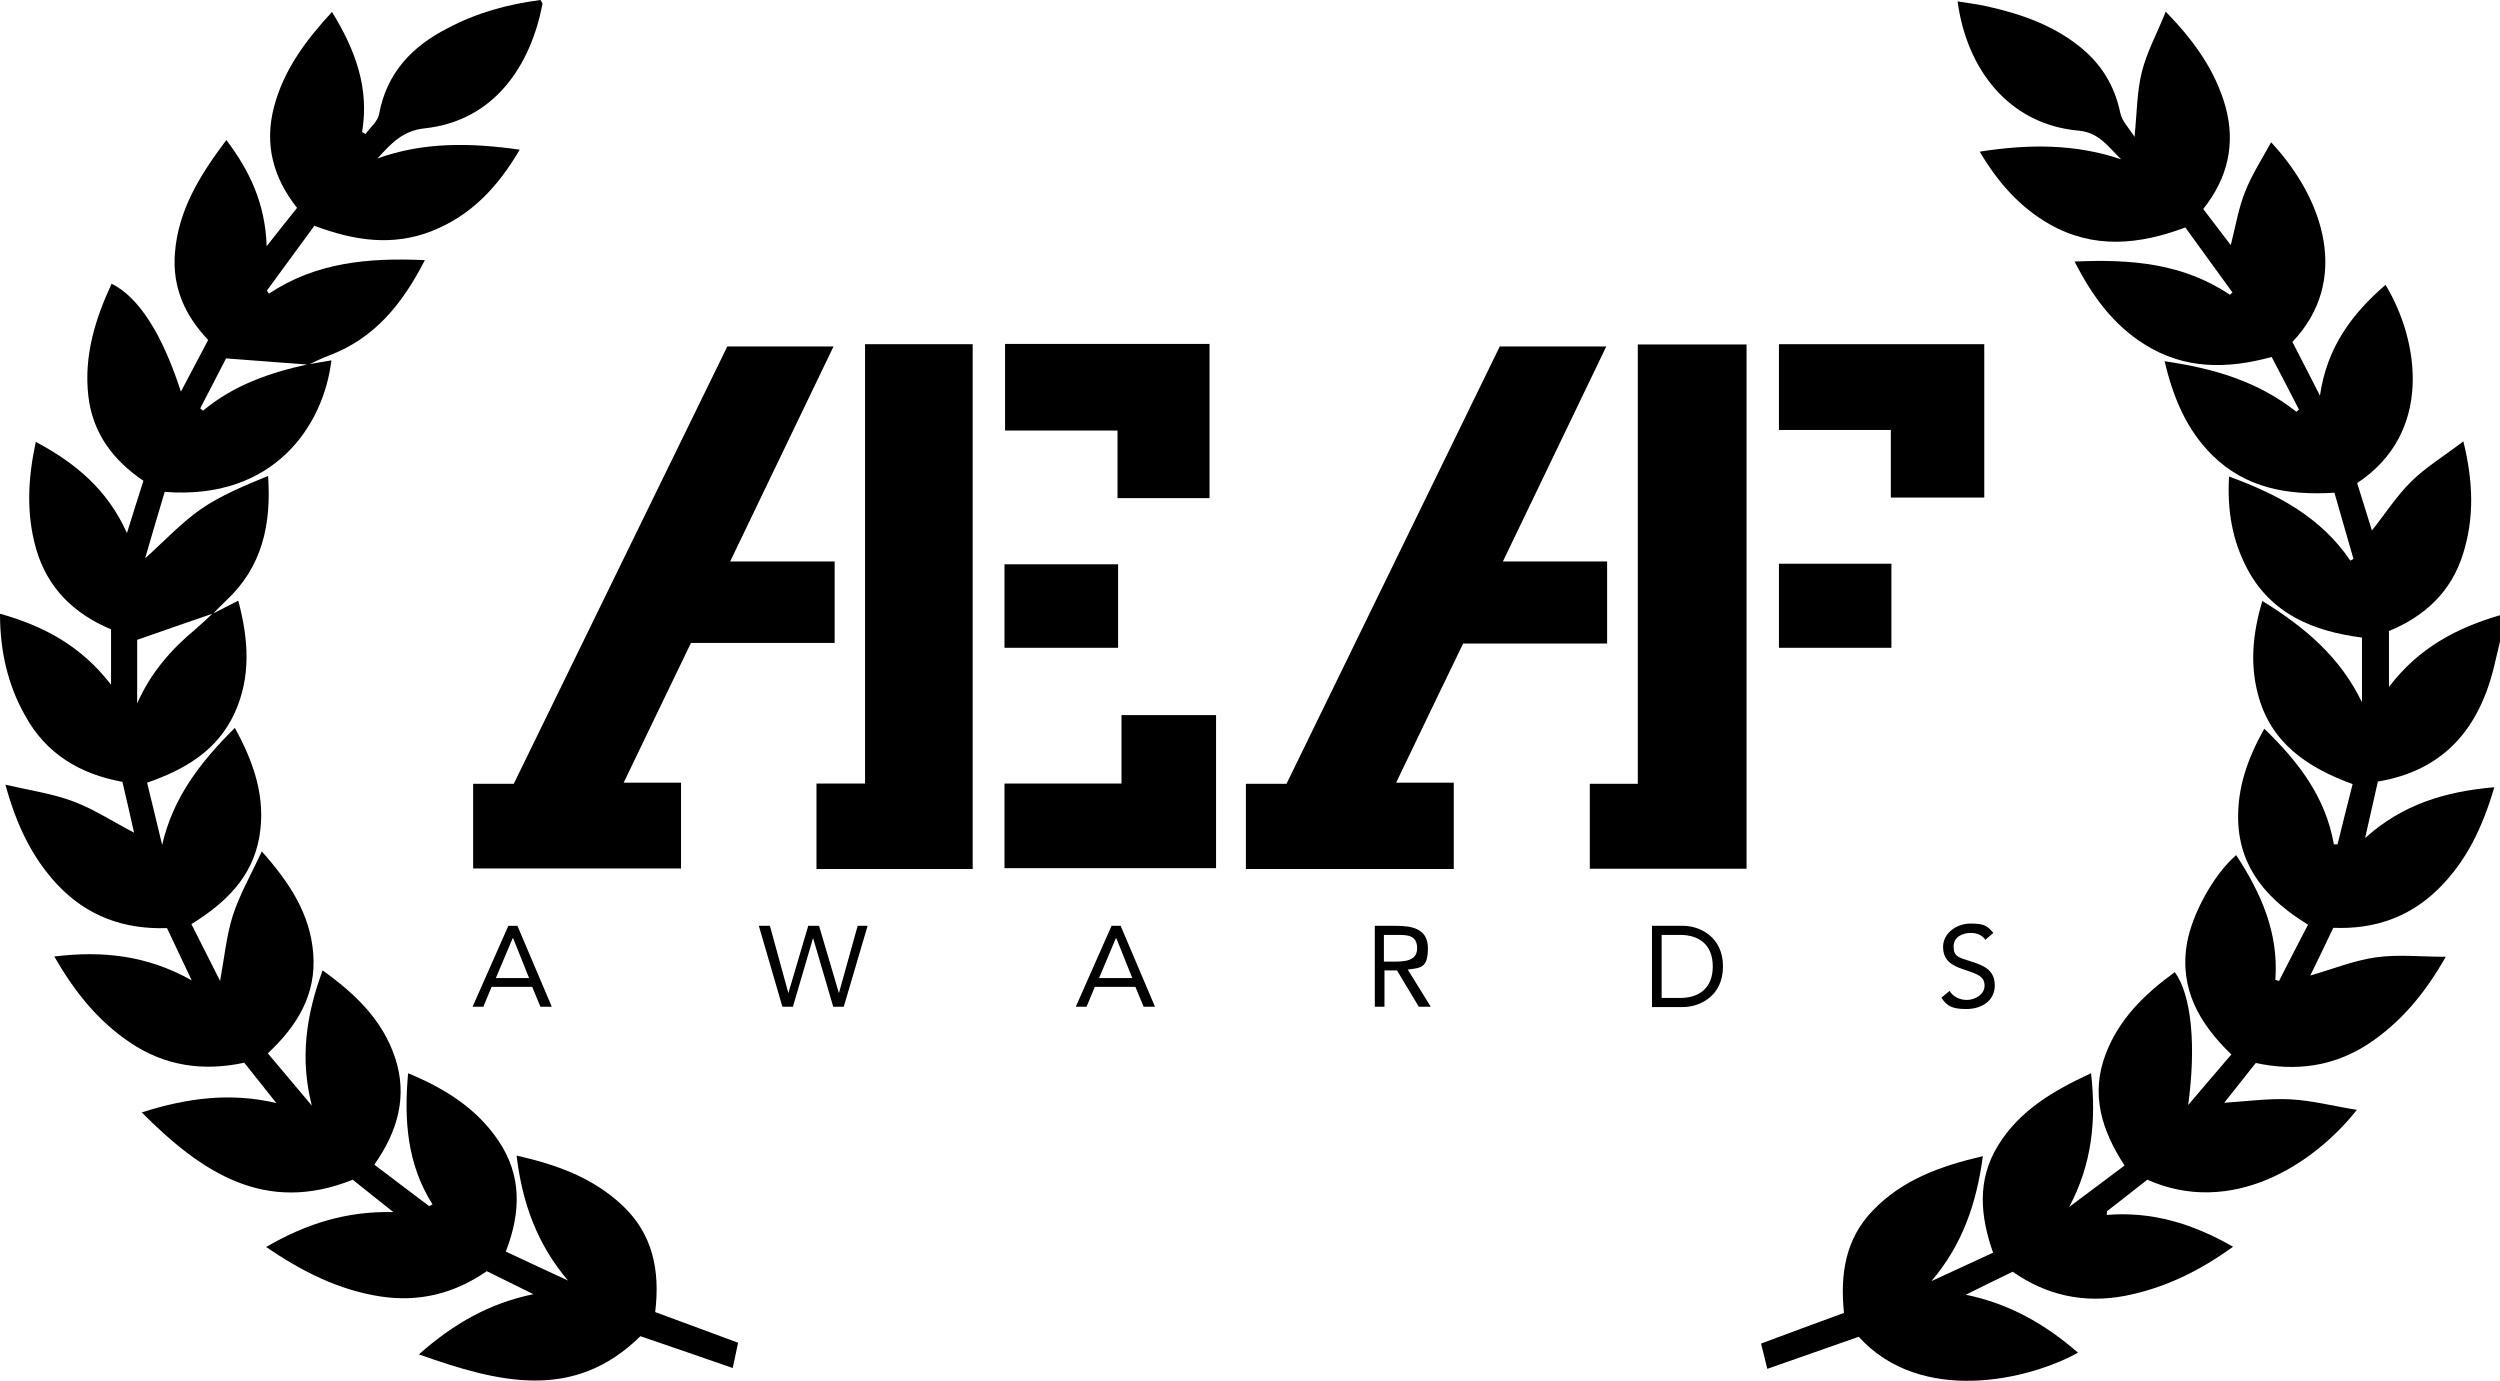
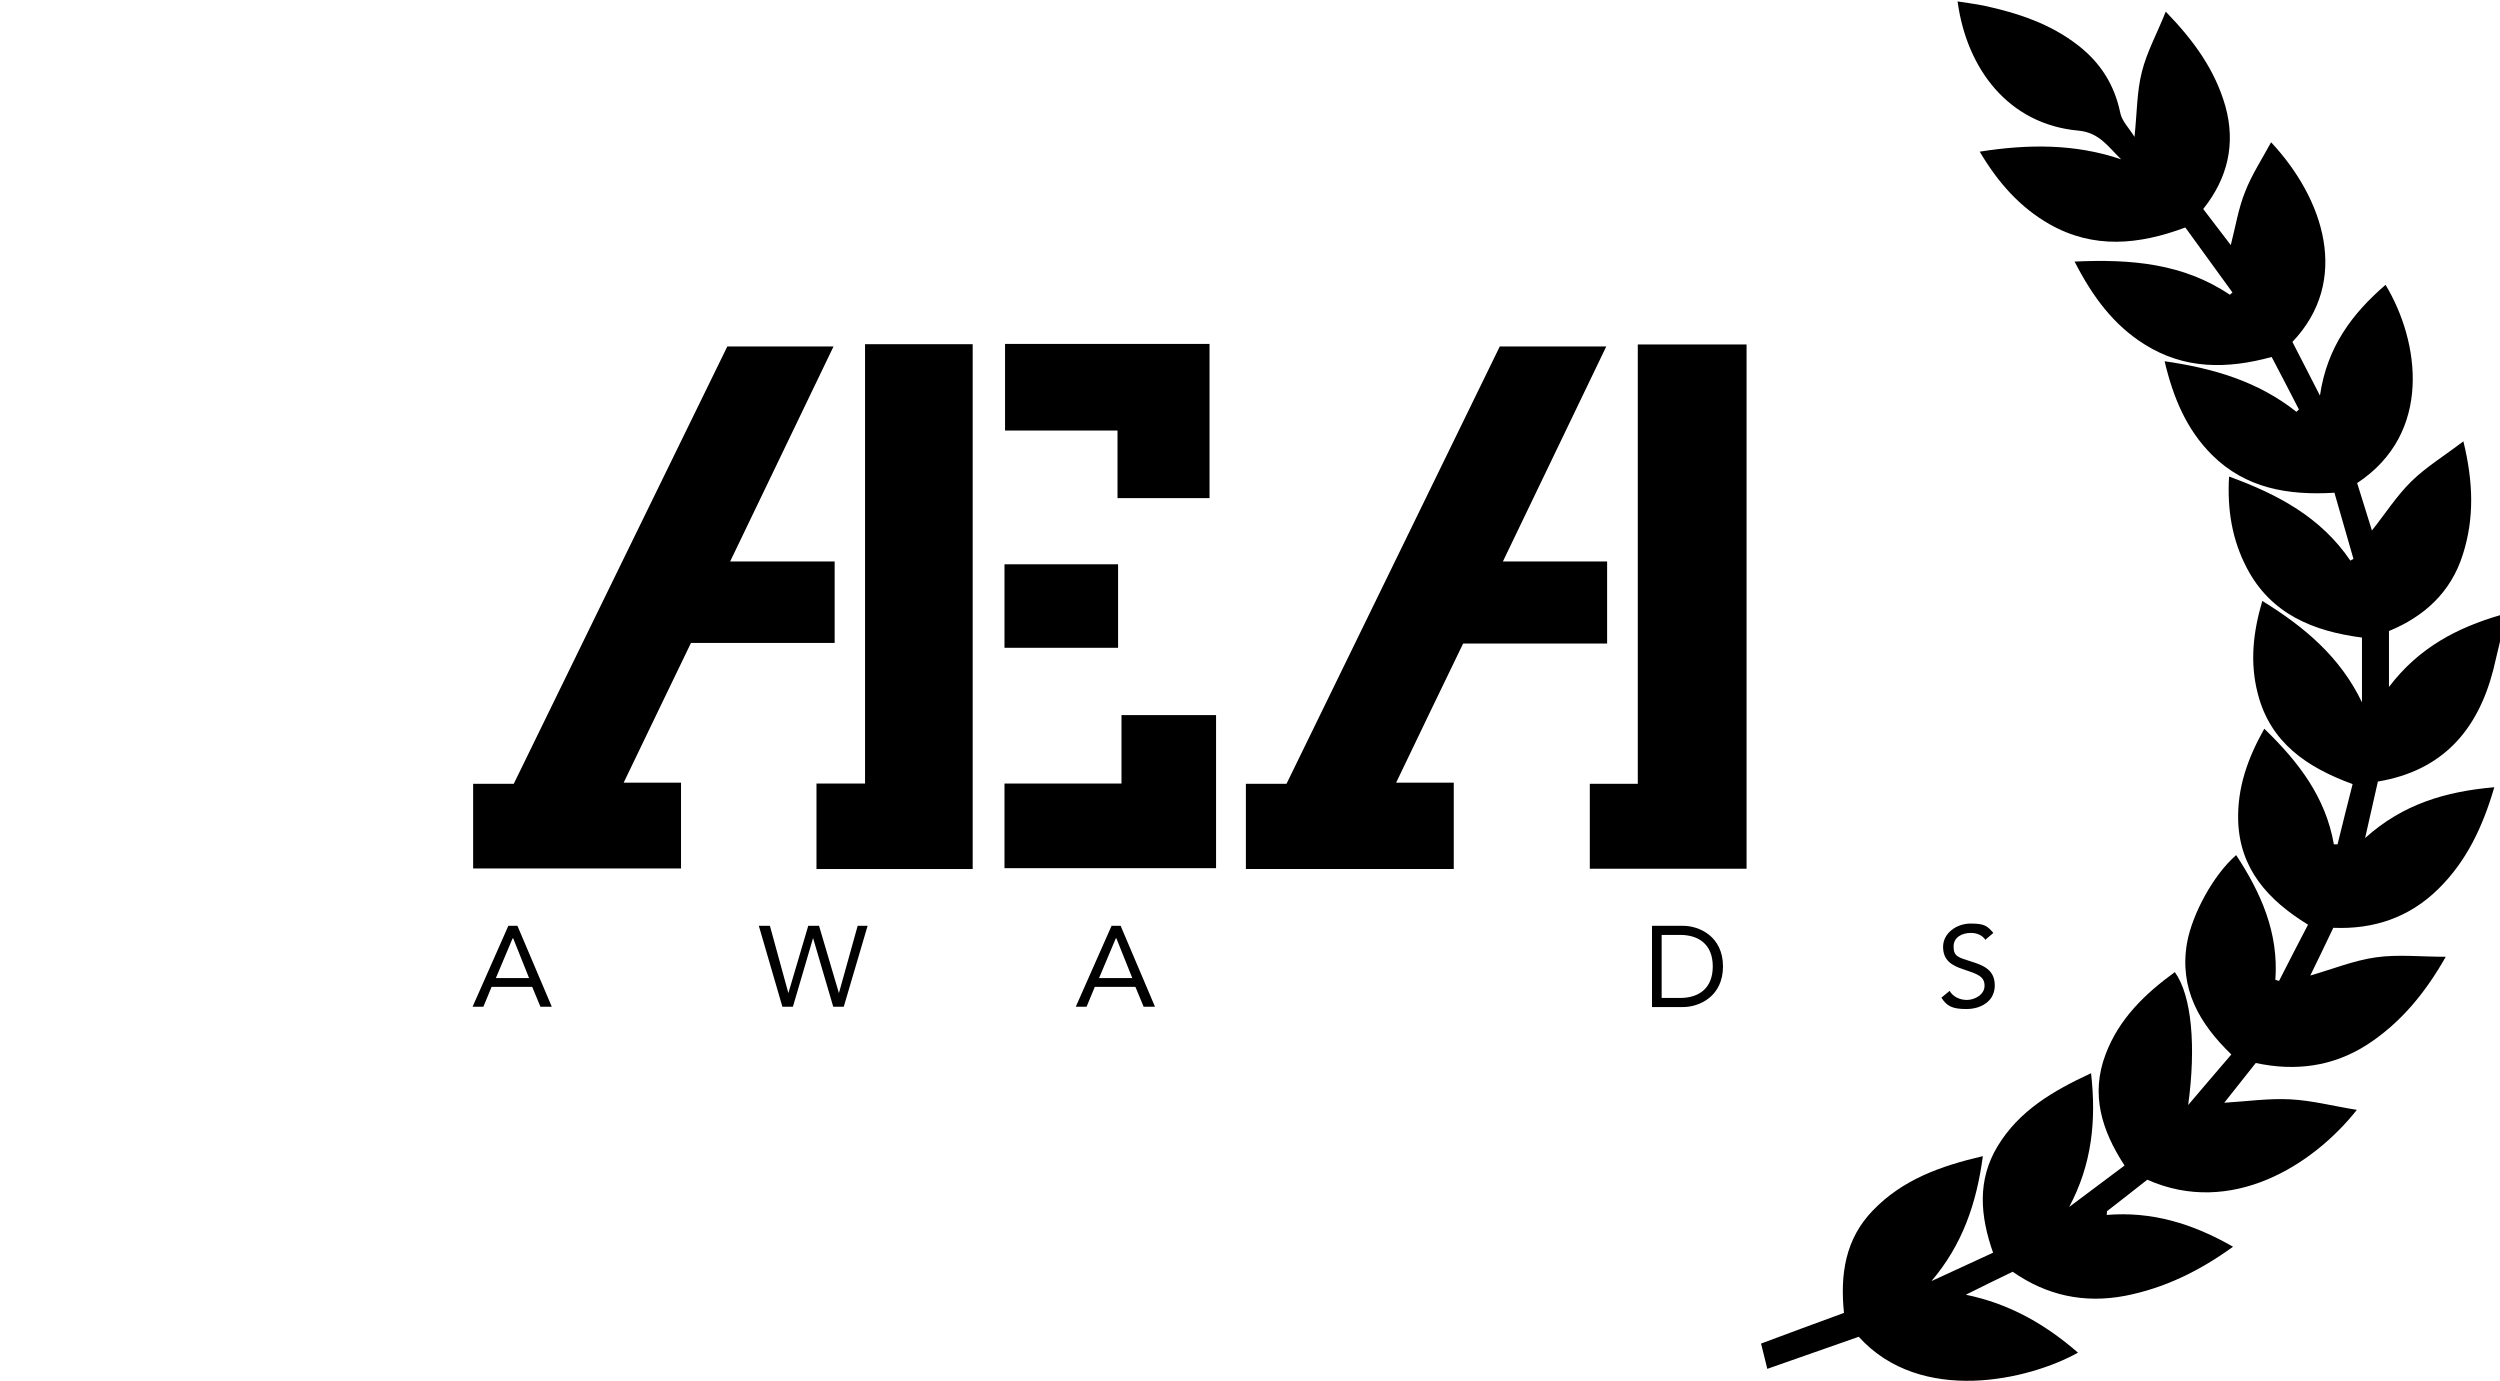
<svg xmlns="http://www.w3.org/2000/svg" id="Layer_1" data-name="Layer 1" viewBox="0 0 880.3 486.2">
  <defs>
    <style>      .cls-1 {        fill: #000;        stroke-width: 0px;      }    </style>
  </defs>
  <path class="cls-1" d="M880.3,225.9c-.8,3.4-1.6,6.8-2.4,10.1-5.5,21.2-17.9,35.4-40.6,39.2-1.4,6.3-2.8,12.4-4.5,19.9,13.3-12,28.4-16.4,45.5-17.9-4.1,14-9.8,26.1-19.8,35.9-10.2,10-22.7,14.2-36.9,13.6-2.8,5.9-5.5,11.5-8.1,16.8,7.7-2.2,15.3-5.3,23.1-6.4,7.7-1.1,15.8-.2,24.6-.2-7.2,12.7-15.8,23.2-27.6,30.9-12.1,7.8-25.4,9.5-39.3,6.5-3.8,4.8-7.4,9.3-11.1,14,8.1-.5,15.7-1.6,23.3-1.2,7.7.4,15.2,2.4,23.4,3.7-15.5,19.6-44.3,37.7-73.8,24.6-4.6,3.6-9.4,7.4-14.2,11.1,0,.4,0,.9-.1,1.3,15.9-1.3,30.2,3,44.5,11.2-11.9,8.6-24.2,14.6-38.1,17.3-14.3,2.7-27.5-.1-39.5-8.5-5.6,2.7-11.1,5.4-16.5,8.1,15.2,3.1,27.9,10.3,39.5,20.4-17.2,9.6-55.3,18.6-77.2-5.6-10.5,3.7-21,7.4-32.2,11.3-.8-3.4-1.5-6-2.2-8.9,9.9-3.7,19.3-7.2,29.2-10.8-1.4-13.7.5-26.1,10.2-36.1,10.4-10.8,23.7-15.6,38.7-19.1-2.2,16.6-7.2,31.2-18.1,44,7.1-3.3,14.3-6.6,21.7-10-4.6-13.1-5.6-25.6,1.6-37.5,7.5-12.4,19.3-19.4,32.9-25.7,1.9,16.7.3,32.1-7.7,47.1,6.4-4.8,12.7-9.5,19.5-14.6-8.1-12.4-12-25.1-6.7-39.1,4.7-12.5,13.8-21.3,24.4-29,6,8.3,7.5,26.3,4.7,46.8,4.9-5.8,9.9-11.6,15.2-17.8-11.3-10.9-18.4-23.2-15.6-39.3,1.8-10.1,9.3-24,17.3-30.9,8.8,13.4,15,27.4,13.8,43.9.4.1.8.3,1.3.4,3.3-6.5,6.6-12.9,10.2-19.8-14-8.6-24.1-19.6-24.6-36.7-.3-11.5,3.3-21.8,9.2-32.3,12.1,11.7,21.6,24.1,24.5,40.7.4,0,.8,0,1.3,0,1.7-6.9,3.4-13.8,5.3-21.2-16.1-5.9-29-14.6-33.4-31.9-2.8-10.8-1.7-21.4,1.6-32.6,14.9,9.2,27.4,19.7,35.1,35.7v-22.8c-17-2.2-32.1-8.2-40.6-24.6-5.1-9.8-6.9-20.3-6.2-32.1,17.3,6.3,32.4,14.4,42.7,29.6.4-.2.7-.4,1.1-.6-2.2-7.7-4.4-15.4-6.7-23.3-16.5,1-31.3-1.6-43.1-13.3-8.9-8.9-13.6-19.9-16.7-33,17.3,2.5,32.9,7.1,46.4,17.8.3-.3.6-.5.9-.8-3.1-6.1-6.3-12.2-9.6-18.5-15.7,4.3-30.7,4.4-44.7-4.4-10.9-6.8-18.3-16.7-24.7-29.2,19.9-.9,38.2.6,54.7,11.7.3-.3.6-.6.9-.8-5.4-7.5-10.9-15-16.6-22.9-16.3,6.1-32.3,7.7-47.9-1.2-10.3-5.9-18-14.5-24.5-25.5,17.2-2.7,33.6-2.8,49.8,2.7-4.5-4.3-7.6-9.4-15-10.1-24.7-2.2-39.4-21.8-42.6-45.5,3.2.5,6.3.9,9.3,1.5,12,2.6,23.5,6.4,33.3,14.1,7.8,6.1,12.7,13.9,14.7,23.7.6,2.9,3.1,5.3,5,8.4.9-8.4.8-15.9,2.6-22.9,1.7-6.9,5.3-13.4,8.4-21.2,10.1,10.4,17.4,20.7,21,33.3,3.7,13.3.8,25.4-7.8,36.2,3.4,4.4,6.4,8.4,9.7,12.7,1.7-6.6,2.7-13,5.1-18.9,2.3-5.9,5.9-11.4,9.1-17.3,18.7,20,28,48.8,7.5,70.3,2.9,5.7,6,11.6,9.7,18.9,2.5-17.2,11.4-28.9,23.1-39,12,19.9,16.7,52.2-10,69.8,1.7,5.5,3.5,11.2,5.2,16.7,4.7-5.9,8.7-12.2,13.9-17.3,5.2-5.1,11.5-8.9,18.3-14.1,3.5,14.3,3.9,27.1-.2,39.9-4.2,13.3-13.6,21.8-26,26.9v19.7c10.6-14,24.2-20.9,39.2-25.3v10Z" />
-   <path class="cls-1" d="M75.3,215.9c2.6-1.3,5.2-2.7,8.6-4.4,3.6,13.6,4.6,26.7-1.3,39.6-6,13.1-17.3,19.8-30.8,24.5,1.8,7.6,3.6,14.7,5.3,21.9,3.8-16.6,13.4-29.1,25.6-41.2,6.8,12.4,11,24.7,8.6,38.5-2.5,14.1-11.8,23.1-23.9,30.6,3.4,6.8,6.8,13.4,10.1,20,1.5-8.1,2.2-15.8,4.5-23.1,2.4-7.3,6.3-14.2,10.2-22.5,9.9,11.2,17,22,18.1,36,1.1,14.3-5.5,25.3-16,35.1,5.3,6.3,10.4,12.3,15.5,18.4-4.2-16.4-2.1-31.7,3.8-47.6,11.6,8.3,21.1,17.5,25.5,30.7,4.5,13.5,1,25.9-7.3,37.7,6.6,5,12.9,9.8,19.3,14.6.4-.2.8-.4,1.2-.6-8.9-14.1-10.1-29.5-8.6-46.2,13,5.4,24.2,12.4,31.9,23.9,8.1,12.1,7.9,25,2.5,38.9,7.5,3.5,14.7,6.9,21.9,10.2-10.8-12.7-16.1-27.2-18.1-44,14.2,3.2,26.8,7.8,37.1,17.4,10.8,10.1,13.5,22.9,11.7,37.7,9.7,3.6,19.1,7.1,29.2,10.8-.5,2.5-1.1,5.1-1.9,8.9-11-3.8-21.6-7.5-32.5-11.2-23.5,23.1-49.9,16.4-78,6.4,12.3-10.9,24.9-18,40.3-21.2-5.4-2.7-10.8-5.3-16.4-8.1-11.4,7.9-23.8,11-37.5,8.9-14.7-2.3-27.4-8.7-40.2-17.4,14.2-8.3,28.5-12.7,44.8-12.3-4.7-3.7-9.4-7.5-14.3-11.4-30.7,12.3-53-2.3-74.3-23.7,16-5.1,31.2-7.1,47.4-3.3-3.7-4.7-7.4-9.3-11.3-14.2-14.4,3.1-27.9,1.2-40.2-7.1-11.3-7.6-19.5-17.8-26.7-30.3,17.1-2.1,32.7-.4,48.4,8.4-3.3-6.9-5.9-12.5-8.7-18.4-15.2.5-28.2-4.2-38.7-15.4-8.9-9.6-14.3-20.9-18.2-35.1,9,2.1,16.9,3.2,24.2,6,7.3,2.8,14,7.2,21.1,10.9-1.2-5.5-2.6-11.4-4.1-17.9-14.8-2.7-27-9.8-34.4-23.6C2.7,241,0,229.2,0,216.1c15.6,4.4,28.6,11.4,39.1,25v-19.5c-12.9-5.4-22.4-14.4-26.4-28.4-3.5-12.3-2.9-24.6-.1-37.6,14.1,7.5,25.3,16.9,32.1,32.1,2.1-6.8,3.9-12.4,5.8-18.4-10.6-7.2-17.9-16.7-19.4-29.9-1.6-14.1,2.4-27,8.2-39.5,9.5,4.7,17.8,17.6,24.4,38,3.3-6.3,6.4-12.1,9.6-18.2-8.2-8.6-12.7-18.6-11.7-30.7,1.2-15.1,8.8-27.3,18.1-39.7,8.3,11,13.7,22.4,14.2,37.4,4.1-5.2,7.2-9.2,10.7-13.5-8.4-10.6-11.6-22.4-8.1-35.6,3.4-12.9,11-23.2,20.4-33.4,8.3,13.5,13.2,26.9,10.6,42.3.4.2.8.4,1.2.7,1.7-2.4,4.4-4.5,4.8-7.1,2.7-14.4,11.5-23.7,24-30.1C167.8,4.5,178.8,1.5,190.3,0c.3.6.8,1.1.7,1.5-4.1,21.2-16.6,41-41.5,43.7-7.8.8-11.9,5.5-16.6,10.6,16.1-5.8,32.5-5.6,50.1-3.1-7.7,13.2-17.2,23.2-30.8,28.6-13.8,5.5-27.4,3.5-41.5-1.8-5.6,7.6-11.1,15.2-16.7,22.8.2.4.4.7.7,1.1,16.5-11,34.9-12.7,54.9-11.8-8,15.6-17.8,27.6-33.8,33.6-2.4.9-4.8,2.1-7.2,3.2-9.4-.7-18.7-1.4-29-2.2-2.8,5.4-5.9,11.5-9.1,17.6.3.3.7.5,1,.8,10.8-9,23.5-13.4,36.9-16.3,2.7-.5,5.5-.9,8.3-1.4-2.8,23.1-20.3,49.3-58.7,46.3-2.3,7.6-4.6,15.5-6.9,23.4,6.7-6,12.6-12.4,19.6-17.3,7.1-4.9,15.4-8.3,23.7-11.7,1.2,17.1-2.1,32.1-14.8,43.9-1.5,1.4-3,3-4.5,4.5-8.8,3-17.6,6.1-26.8,9.3v22.4c4.7-10.7,11.9-19,20.6-26.2,2.1-1.8,4.1-3.7,6.1-5.6Z" />
  <path class="cls-1" d="M256,122h37.5c-12.2,25.3-24,49.9-36.4,75.7h36.8v28.7h-50.6c-7.9,16.3-15.5,32.2-23.7,49.2h20.2v30.2h-73.2v-29.8h14.3c25.2-51.6,50.2-102.9,75.2-154Z" />
  <path class="cls-1" d="M511.9,306h-73.2v-30h14.3c25.2-51.7,50.1-102.8,75.1-154h37.5c-12.1,25.2-24,49.9-36.4,75.7h36.7v28.9h-50.7c-7.8,16.1-15.5,32.1-23.6,49h20.3v30.4Z" />
  <path class="cls-1" d="M342.5,306h-55v-30.1h17.1V121.2h37.9v184.8Z" />
  <path class="cls-1" d="M614.9,305.9h-55.1v-29.9h16.9V121.3h38.3v184.6Z" />
  <path class="cls-1" d="M428.2,251.9v53.8h-74.5v-29.8h41.2v-24.1h33.3Z" />
-   <path class="cls-1" d="M698.7,121.2v54h-32.9v-23.8h-39.4v-30.2h72.3Z" />
  <path class="cls-1" d="M353.8,121.1h72.1v54.3h-32.4v-23.8h-39.6v-30.5Z" />
  <path class="cls-1" d="M393.7,228.1h-40v-29.4h40v29.4Z" />
-   <path class="cls-1" d="M666,228.1h-39.6v-29.6h39.6v29.6Z" />
  <g>
    <path class="cls-1" d="M179,326h3.2l12.1,28.5h-4l-2.9-7h-14.3l-2.9,7h-3.8l12.6-28.5ZM180.5,330.4h0l-5.9,14h11.7l-5.6-14Z" />
    <path class="cls-1" d="M267.4,326h3.7l6.5,23.7h0l7-23.7h3.8l7,23.7h0l6.6-23.7h3.5l-8.4,28.5h-3.7l-7.1-24.2h0l-7.1,24.2h-3.7l-8.3-28.5Z" />
    <path class="cls-1" d="M391.4,326h3.2l12.1,28.5h-4l-2.9-7h-14.3l-2.9,7h-3.8l12.6-28.5ZM392.9,330.4h0l-5.9,14h11.7l-5.6-14Z" />
-     <path class="cls-1" d="M484.1,326h7.3c5.5,0,11.4.8,11.4,7.9s-2.7,6.9-7.1,7.5l8.1,13.1h-4.2l-7.7-12.8h-4.4v12.8h-3.4v-28.5ZM487.4,338.6h3c3.8,0,8.6,0,8.6-4.7s-3.6-4.7-6.9-4.7h-4.8v9.4Z" />
    <path class="cls-1" d="M581.7,326h11c5.6,0,14,3.7,14,14.3s-8.4,14.3-14,14.3h-11v-28.5ZM585.1,351.4h6.5c6.5,0,11.5-3.3,11.5-11.1s-5-11.1-11.5-11.1h-6.5v22.3Z" />
    <path class="cls-1" d="M699.2,331.1c-1.1-1.8-3.1-2.6-5.2-2.6-3,0-6.1,1.4-6.1,4.8s1.5,3.8,6,5.2c4.4,1.4,8.5,2.9,8.5,8.5s-4.9,8.3-10,8.3-6.9-1.1-8.8-4l2.9-2.4c1.2,2.1,3.6,3.2,6.1,3.2s6.2-1.7,6.2-5-2.4-4.1-7.5-5.8c-4-1.3-7.1-3.1-7.1-7.9s4.7-8.2,9.7-8.2,5.9.9,8,3.3l-2.8,2.4Z" />
  </g>
</svg>